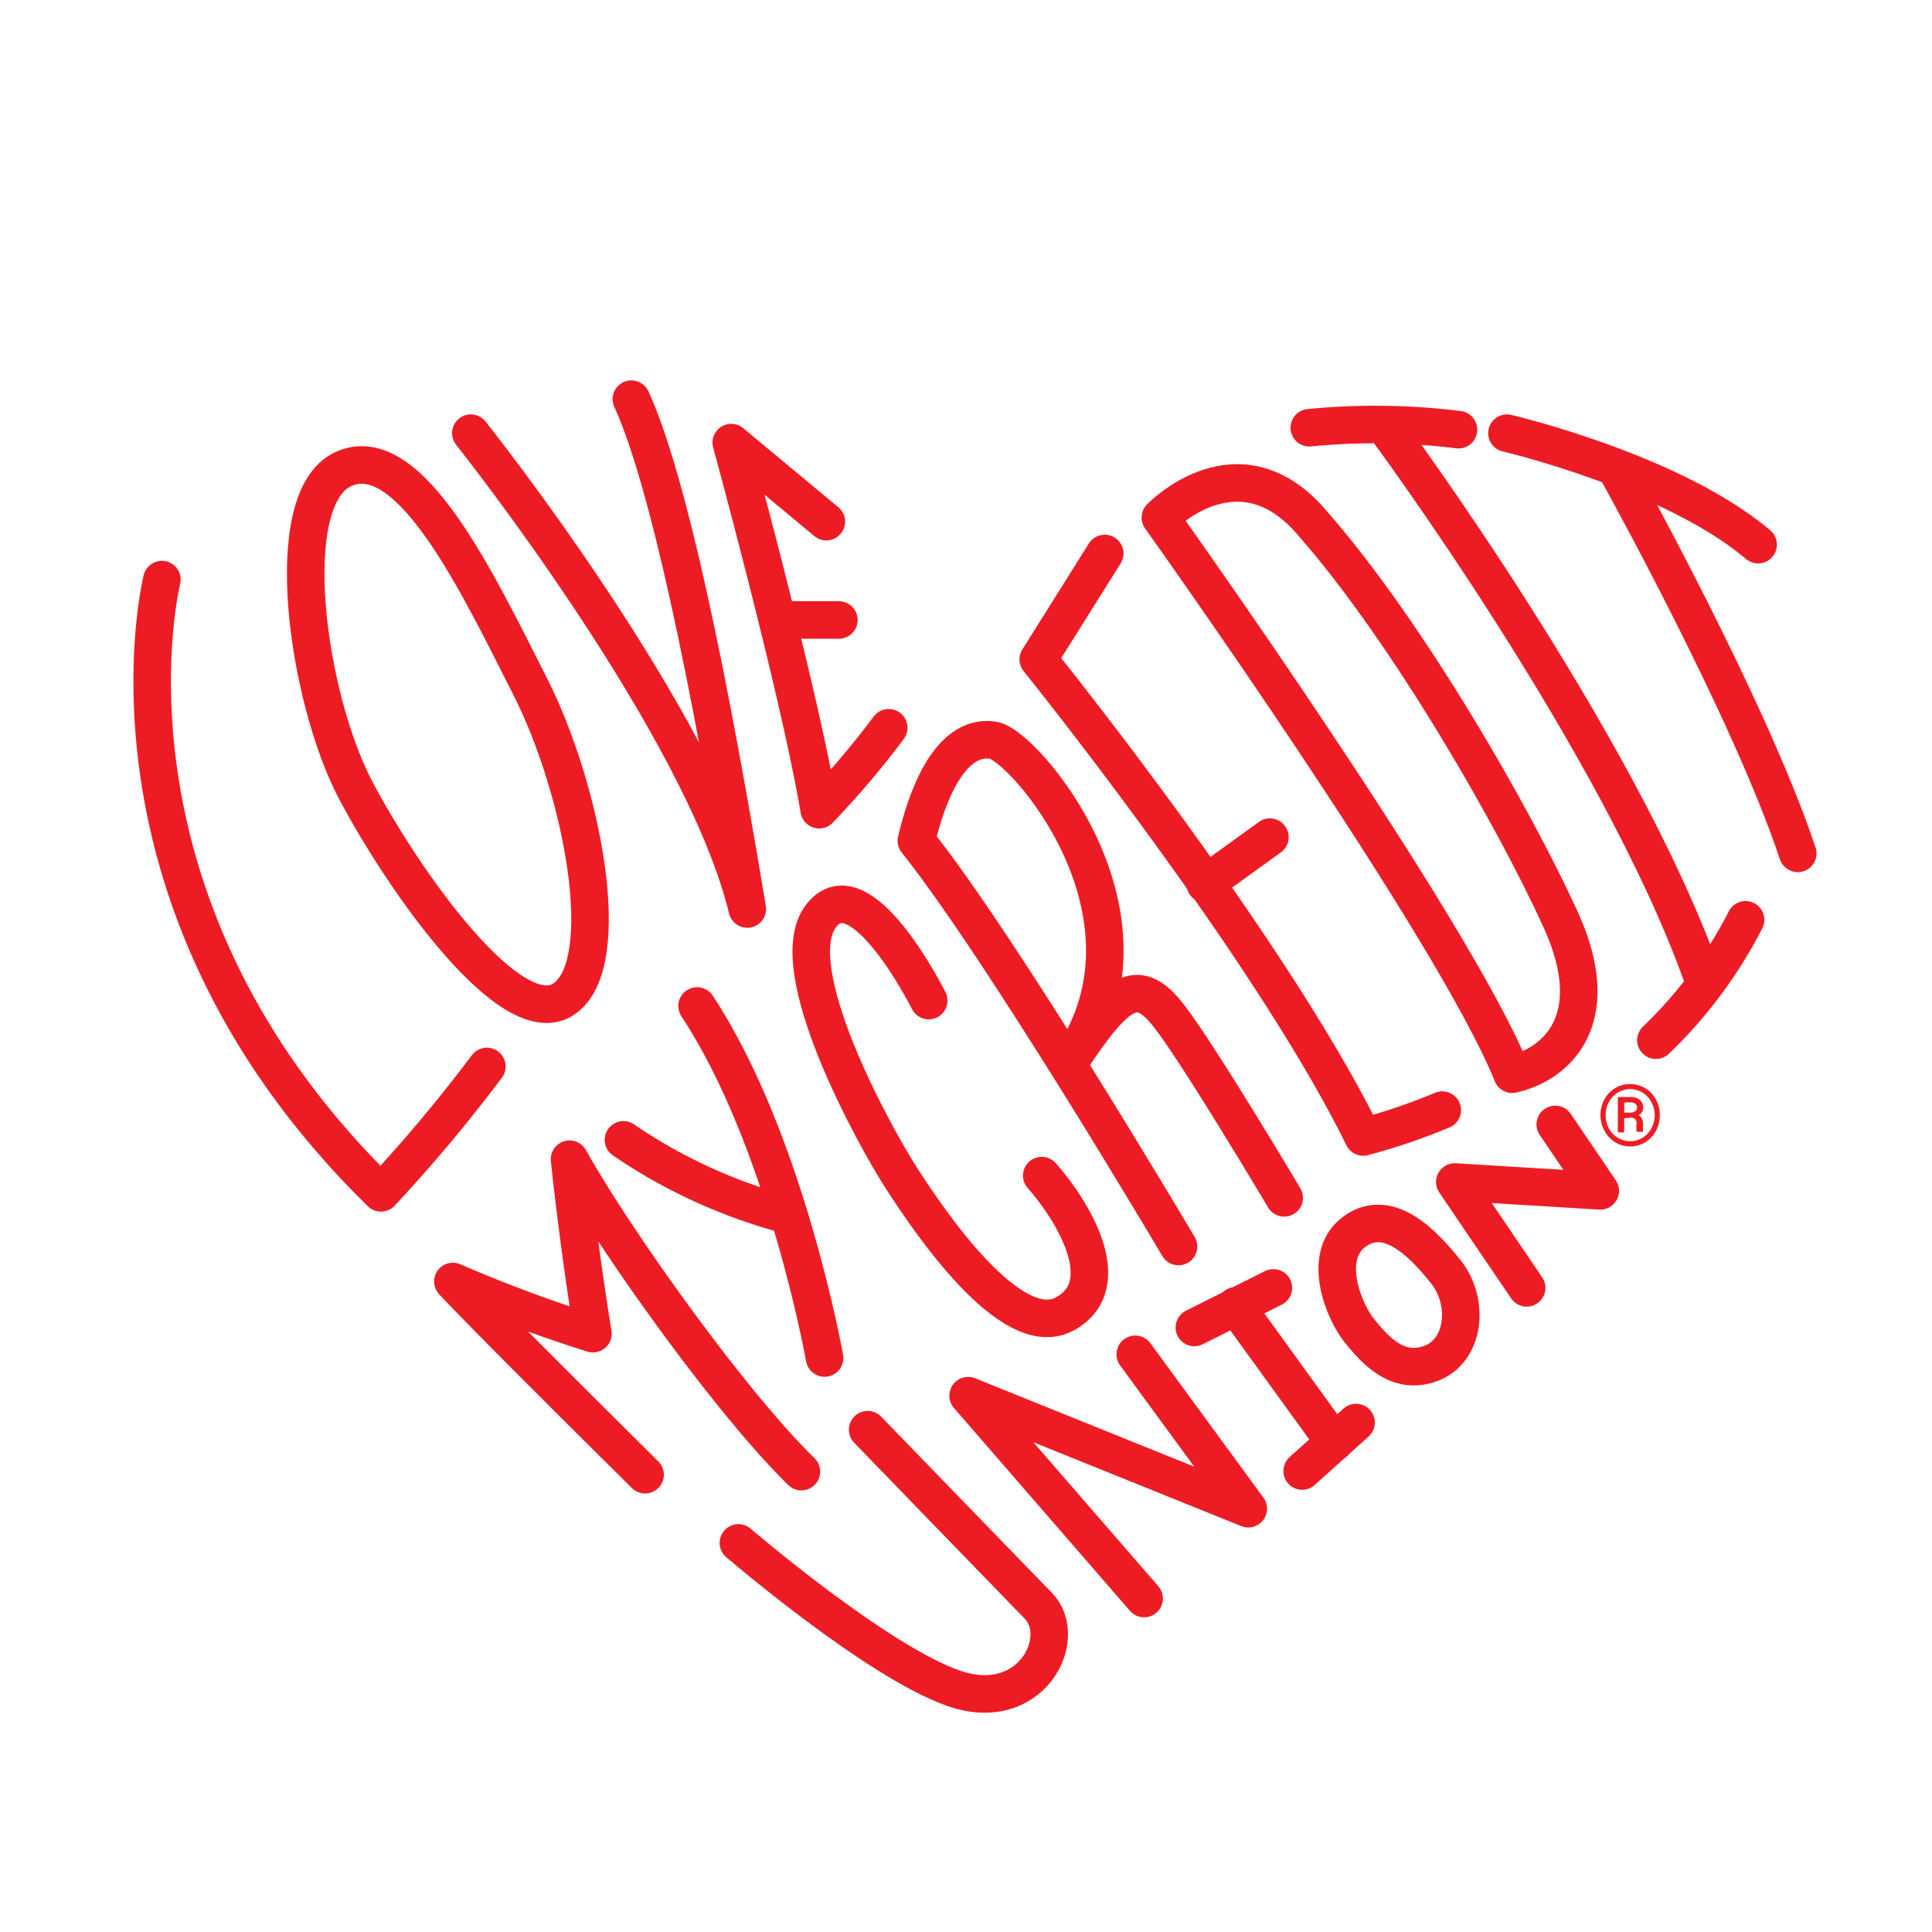
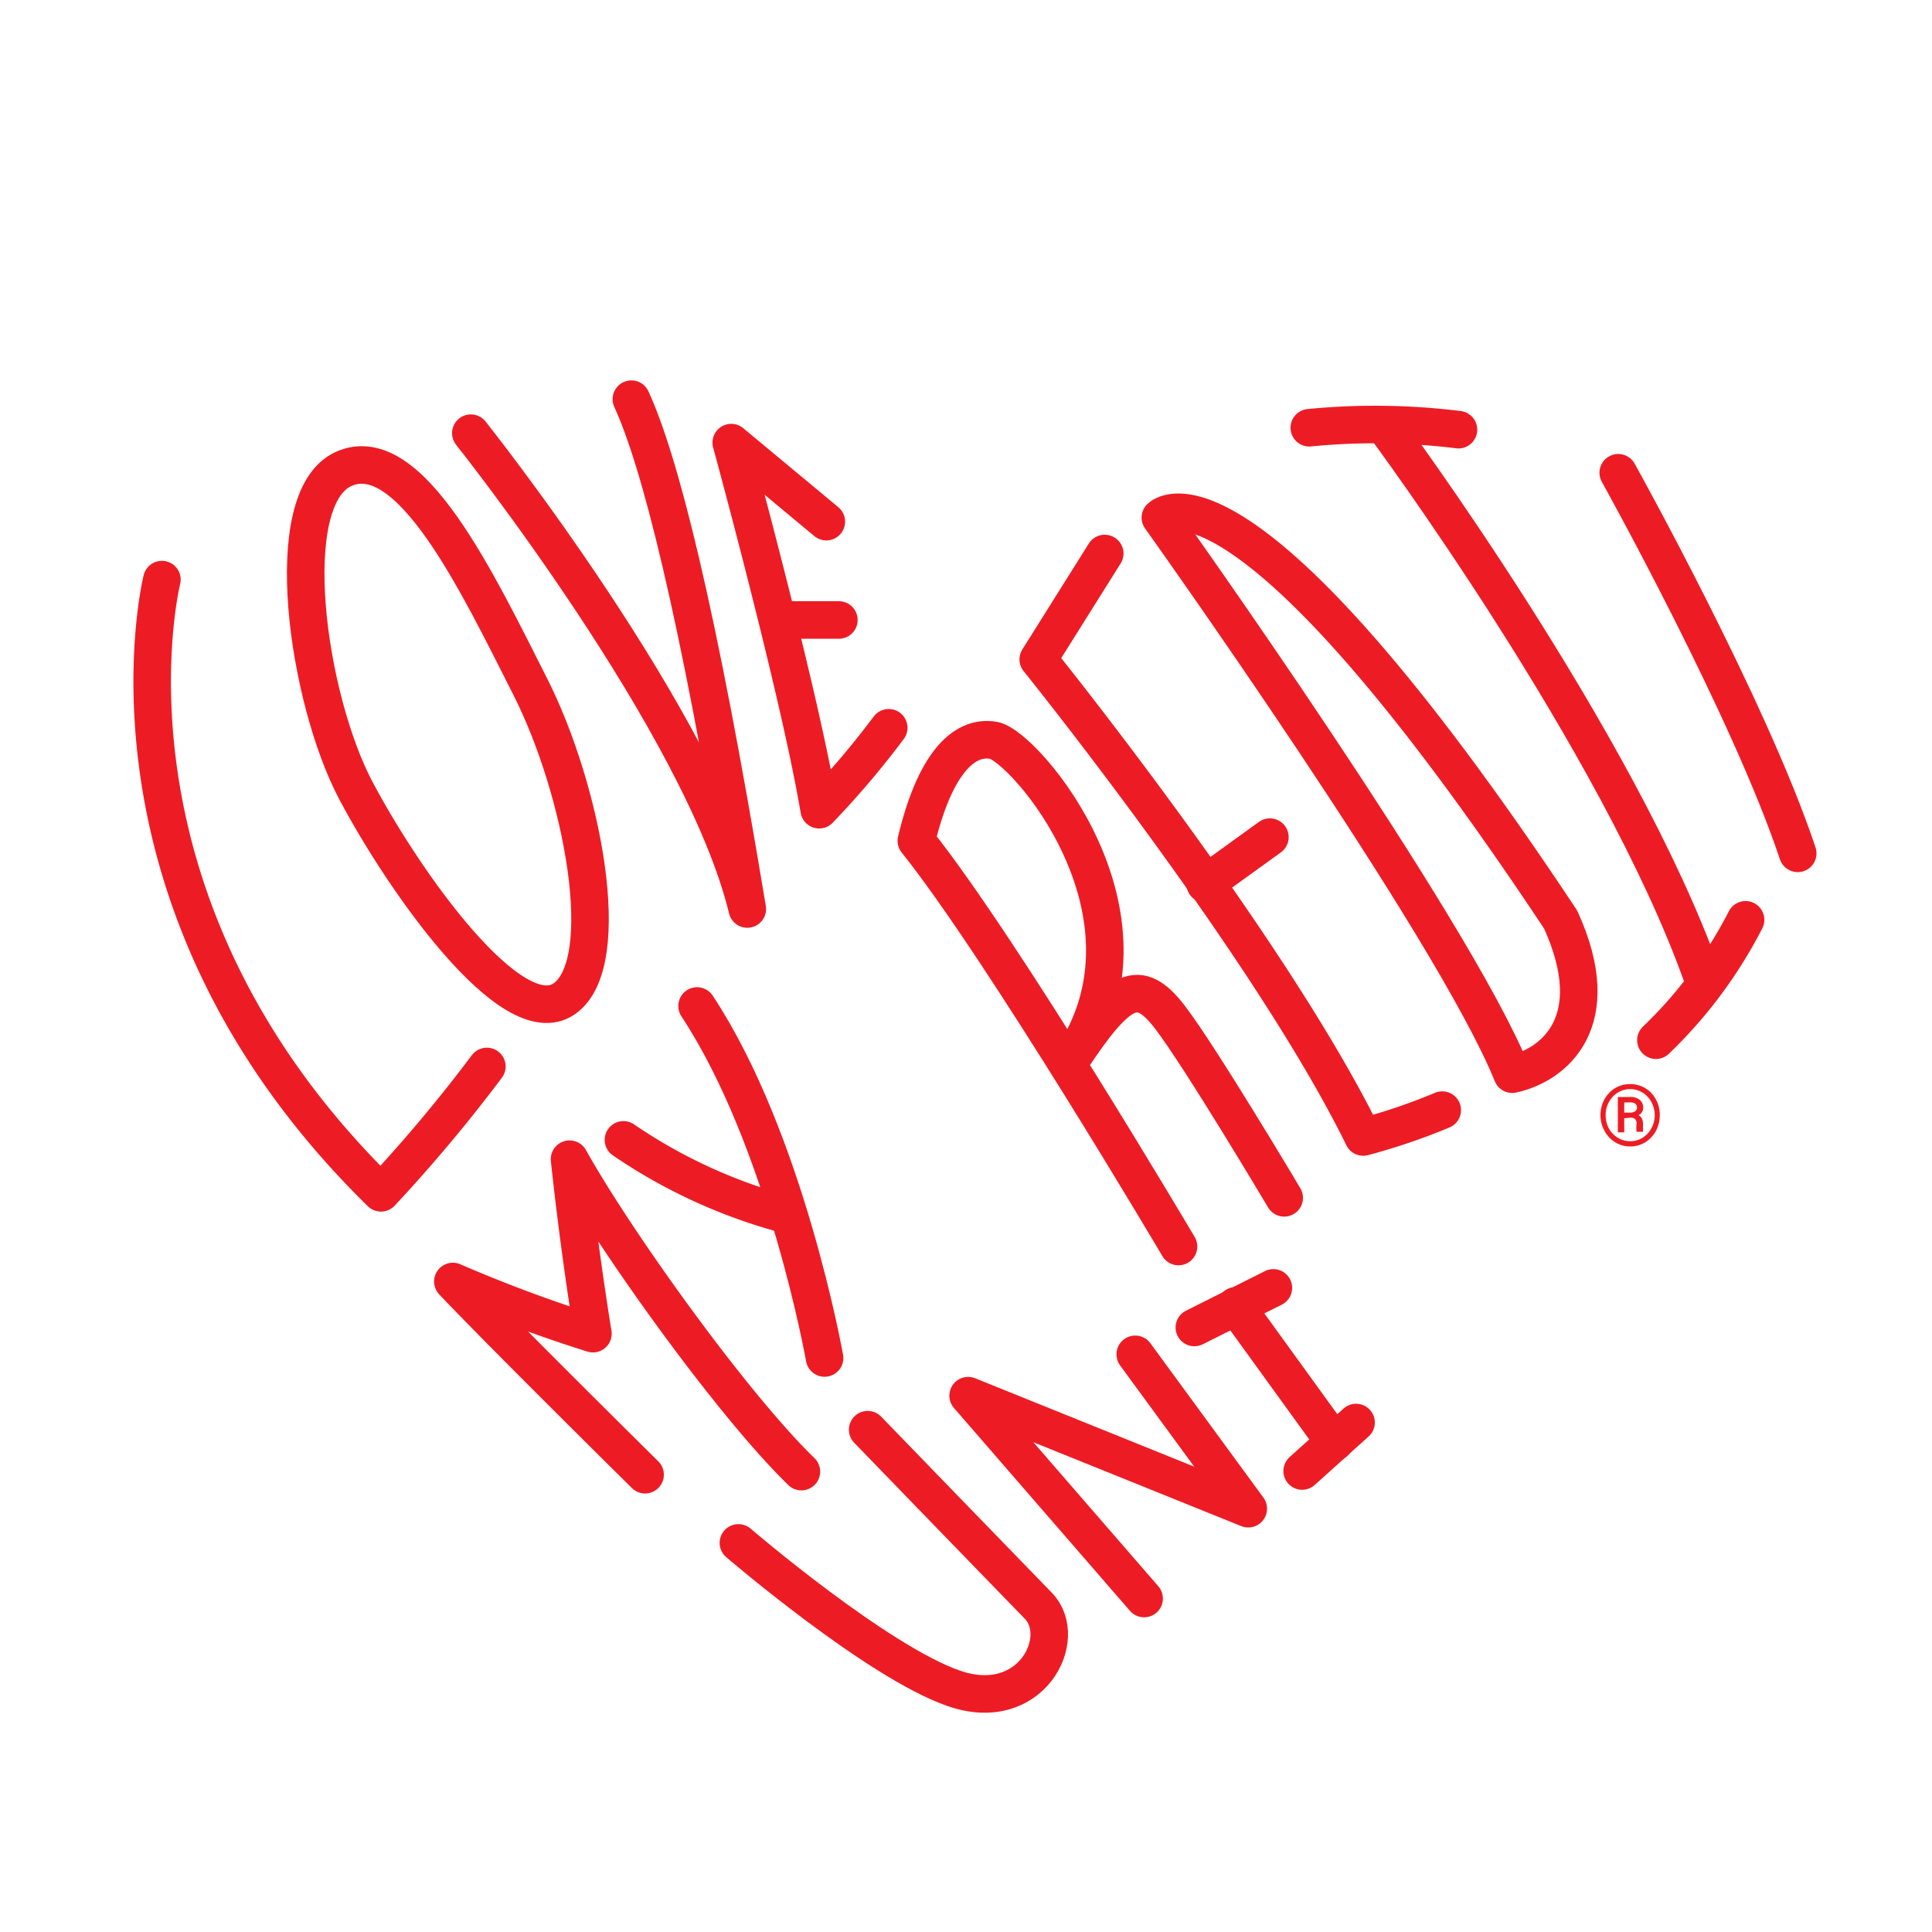
<svg xmlns="http://www.w3.org/2000/svg" id="Layer_1" viewBox="0 0 100 100">
  <path d="M8.38,30S4.24,46.58,19.72,61.74A79.49,79.49,0,0,0,25.2,55.2" style="fill:none;stroke:#ed1c24;stroke-linecap:round;stroke-linejoin:round;stroke-width:1.943px" />
  <path d="M17.77,24.28c-3.36,1.55-1.86,11.9.65,16.64S26.51,53.56,29.2,51.7s.93-10.87-1.76-16.17S21.21,22.7,17.77,24.28Z" style="fill:none;stroke:#ed1c24;stroke-linecap:round;stroke-linejoin:round;stroke-width:1.943px" />
  <path d="M24.37,22.42s12,15.06,14.31,24.63c-2.6-15.7-4.55-23.23-6-26.39" style="fill:none;stroke:#ed1c24;stroke-linecap:round;stroke-linejoin:round;stroke-width:1.943px" />
  <path d="M42.77,27l-4.92-4.09s3.53,12.92,4.55,19A44.93,44.93,0,0,0,46,37.67" style="fill:none;stroke:#ed1c24;stroke-linecap:round;stroke-linejoin:round;stroke-width:1.943px" />
  <line x1="43.42" y1="32.09" x2="40.26" y2="32.09" style="fill:none;stroke:#ed1c24;stroke-linecap:round;stroke-linejoin:round;stroke-width:1.943px" />
  <path d="M33.39,76.33s-7.53-7.44-9.95-10a74.42,74.42,0,0,0,7.25,2.7S30,64.9,29.48,60c2.33,4.18,8.37,12.64,12,16.17" style="fill:none;stroke:#ed1c24;stroke-linecap:round;stroke-linejoin:round;stroke-width:1.943px" />
  <path d="M32.27,59a27.49,27.49,0,0,0,8.55,3.9" style="fill:none;stroke:#ed1c24;stroke-linecap:round;stroke-linejoin:round;stroke-width:1.943px" />
  <path d="M42.68,70.29s-2-11.25-6.6-18.22" style="fill:none;stroke:#ed1c24;stroke-linecap:round;stroke-linejoin:round;stroke-width:1.943px" />
-   <path d="M48.07,51.79s-3.53-7.06-5.58-4.37S45.28,58.85,46.67,61s5.67,8.55,8.46,7,.28-5.48-1.21-7.15" style="fill:none;stroke:#ed1c24;stroke-linecap:round;stroke-linejoin:round;stroke-width:1.943px" />
  <path d="M61,64.52s-9.11-15.42-13.57-21c.93-3.9,2.41-5.48,4-5.2s9.11,9,4,16.54c2.51-3.81,3.53-4.28,5.11-2.23S66.47,62,66.47,62" style="fill:none;stroke:#ed1c24;stroke-linecap:round;stroke-linejoin:round;stroke-width:1.943px" />
  <path d="M57.18,28.65l-3.44,5.48S65.73,49,70.56,58.85a31.68,31.68,0,0,0,4.09-1.39" style="fill:none;stroke:#ed1c24;stroke-linecap:round;stroke-linejoin:round;stroke-width:1.943px" />
  <line x1="65.73" y1="43.33" x2="62.38" y2="45.75" style="fill:none;stroke:#ed1c24;stroke-linecap:round;stroke-linejoin:round;stroke-width:1.943px" />
-   <path d="M60.06,26.79S75.21,48,78.27,55.6c2.14-.46,4.93-2.69,2.51-8S72.88,32.74,68,27.16C64.15,22.52,60.06,26.79,60.06,26.79Z" style="fill:none;stroke:#ed1c24;stroke-linecap:round;stroke-linejoin:round;stroke-width:1.943px" />
+   <path d="M60.06,26.79S75.21,48,78.27,55.6c2.14-.46,4.93-2.69,2.51-8C64.15,22.52,60.06,26.79,60.06,26.79Z" style="fill:none;stroke:#ed1c24;stroke-linecap:round;stroke-linejoin:round;stroke-width:1.943px" />
  <path d="M67.77,22.14a34.9,34.9,0,0,1,7.72.1" style="fill:none;stroke:#ed1c24;stroke-linecap:round;stroke-linejoin:round;stroke-width:1.943px" />
  <path d="M71.67,22.05S83.76,38.32,88.12,50.58" style="fill:none;stroke:#ed1c24;stroke-linecap:round;stroke-linejoin:round;stroke-width:1.943px" />
  <path d="M90.35,47.61a23.49,23.49,0,0,1-4.64,6.23" style="fill:none;stroke:#ed1c24;stroke-linecap:round;stroke-linejoin:round;stroke-width:1.943px" />
-   <path d="M78,22.42s8.55,2,13,5.77" style="fill:none;stroke:#ed1c24;stroke-linecap:round;stroke-linejoin:round;stroke-width:1.943px" />
  <path d="M83.76,24.47s6.78,12.17,9.29,19.7" style="fill:none;stroke:#ed1c24;stroke-linecap:round;stroke-linejoin:round;stroke-width:1.943px" />
  <path d="M38.22,79.86S45.37,86,49.37,87.39s6-2.61,4.37-4.28S44.91,74,44.91,74" style="fill:none;stroke:#ed1c24;stroke-linecap:round;stroke-linejoin:round;stroke-width:1.943px" />
  <polyline points="59.22 82.74 50.11 72.24 64.61 78.09 58.76 70.1" style="fill:none;stroke:#ed1c24;stroke-linecap:round;stroke-linejoin:round;stroke-width:1.943px" />
  <line x1="61.82" y1="68.71" x2="65.91" y2="66.66" style="fill:none;stroke:#ed1c24;stroke-linecap:round;stroke-linejoin:round;stroke-width:1.943px" />
  <line x1="63.96" y1="67.59" x2="69.07" y2="74.65" style="fill:none;stroke:#ed1c24;stroke-linecap:round;stroke-linejoin:round;stroke-width:1.943px" />
  <line x1="67.4" y1="76.14" x2="70.19" y2="73.63" style="fill:none;stroke:#ed1c24;stroke-linecap:round;stroke-linejoin:round;stroke-width:1.943px" />
-   <path d="M70.19,63.69c-1.85,1.23-.65,4.18.18,5.2s2,2.33,3.72,1.67,2-3.16.74-4.74S71.86,62.57,70.19,63.69Z" style="fill:none;stroke:#ed1c24;stroke-linecap:round;stroke-linejoin:round;stroke-width:1.943px" />
-   <polyline points="79.02 66.66 75.3 61.18 82.83 61.64 80.5 58.2" style="fill:none;stroke:#ed1c24;stroke-linecap:round;stroke-linejoin:round;stroke-width:1.943px" />
  <path d="M82.84,57.72a1.73,1.73,0,0,1,.2-.81,1.59,1.59,0,0,1,.56-.59,1.54,1.54,0,0,1,1.55,0,1.45,1.45,0,0,1,.56.59,1.62,1.62,0,0,1,.2.81,1.77,1.77,0,0,1-.2.82,1.67,1.67,0,0,1-.56.59,1.51,1.51,0,0,1-.77.21,1.44,1.44,0,0,1-.78-.22,1.49,1.49,0,0,1-.55-.59A1.63,1.63,0,0,1,82.84,57.72Zm2.81,0a1.42,1.42,0,0,0-.17-.67,1.25,1.25,0,0,0-1.1-.68,1.25,1.25,0,0,0-1.1.67,1.32,1.32,0,0,0-.17.68,1.45,1.45,0,0,0,.16.68,1.3,1.3,0,0,0,.47.49,1.19,1.19,0,0,0,.64.18,1.21,1.21,0,0,0,.64-.18,1.3,1.3,0,0,0,.46-.5A1.42,1.42,0,0,0,85.65,57.72Zm-1.58.16v.73h-.33V56.78h.61a.77.77,0,0,1,.51.14.5.5,0,0,1,.19.42.41.41,0,0,1-.24.38.41.41,0,0,1,.18.19.65.65,0,0,1,.05.29c0,.12,0,.21,0,.26s0,.09,0,.12v0h-.33a1.63,1.63,0,0,1,0-.42.35.35,0,0,0-.07-.23.33.33,0,0,0-.24-.08Zm0-.29h.29a.5.5,0,0,0,.26-.06.23.23,0,0,0,.11-.19.26.26,0,0,0-.08-.21.45.45,0,0,0-.28-.07h-.3Z" style="fill:#ed1c24" />
</svg>